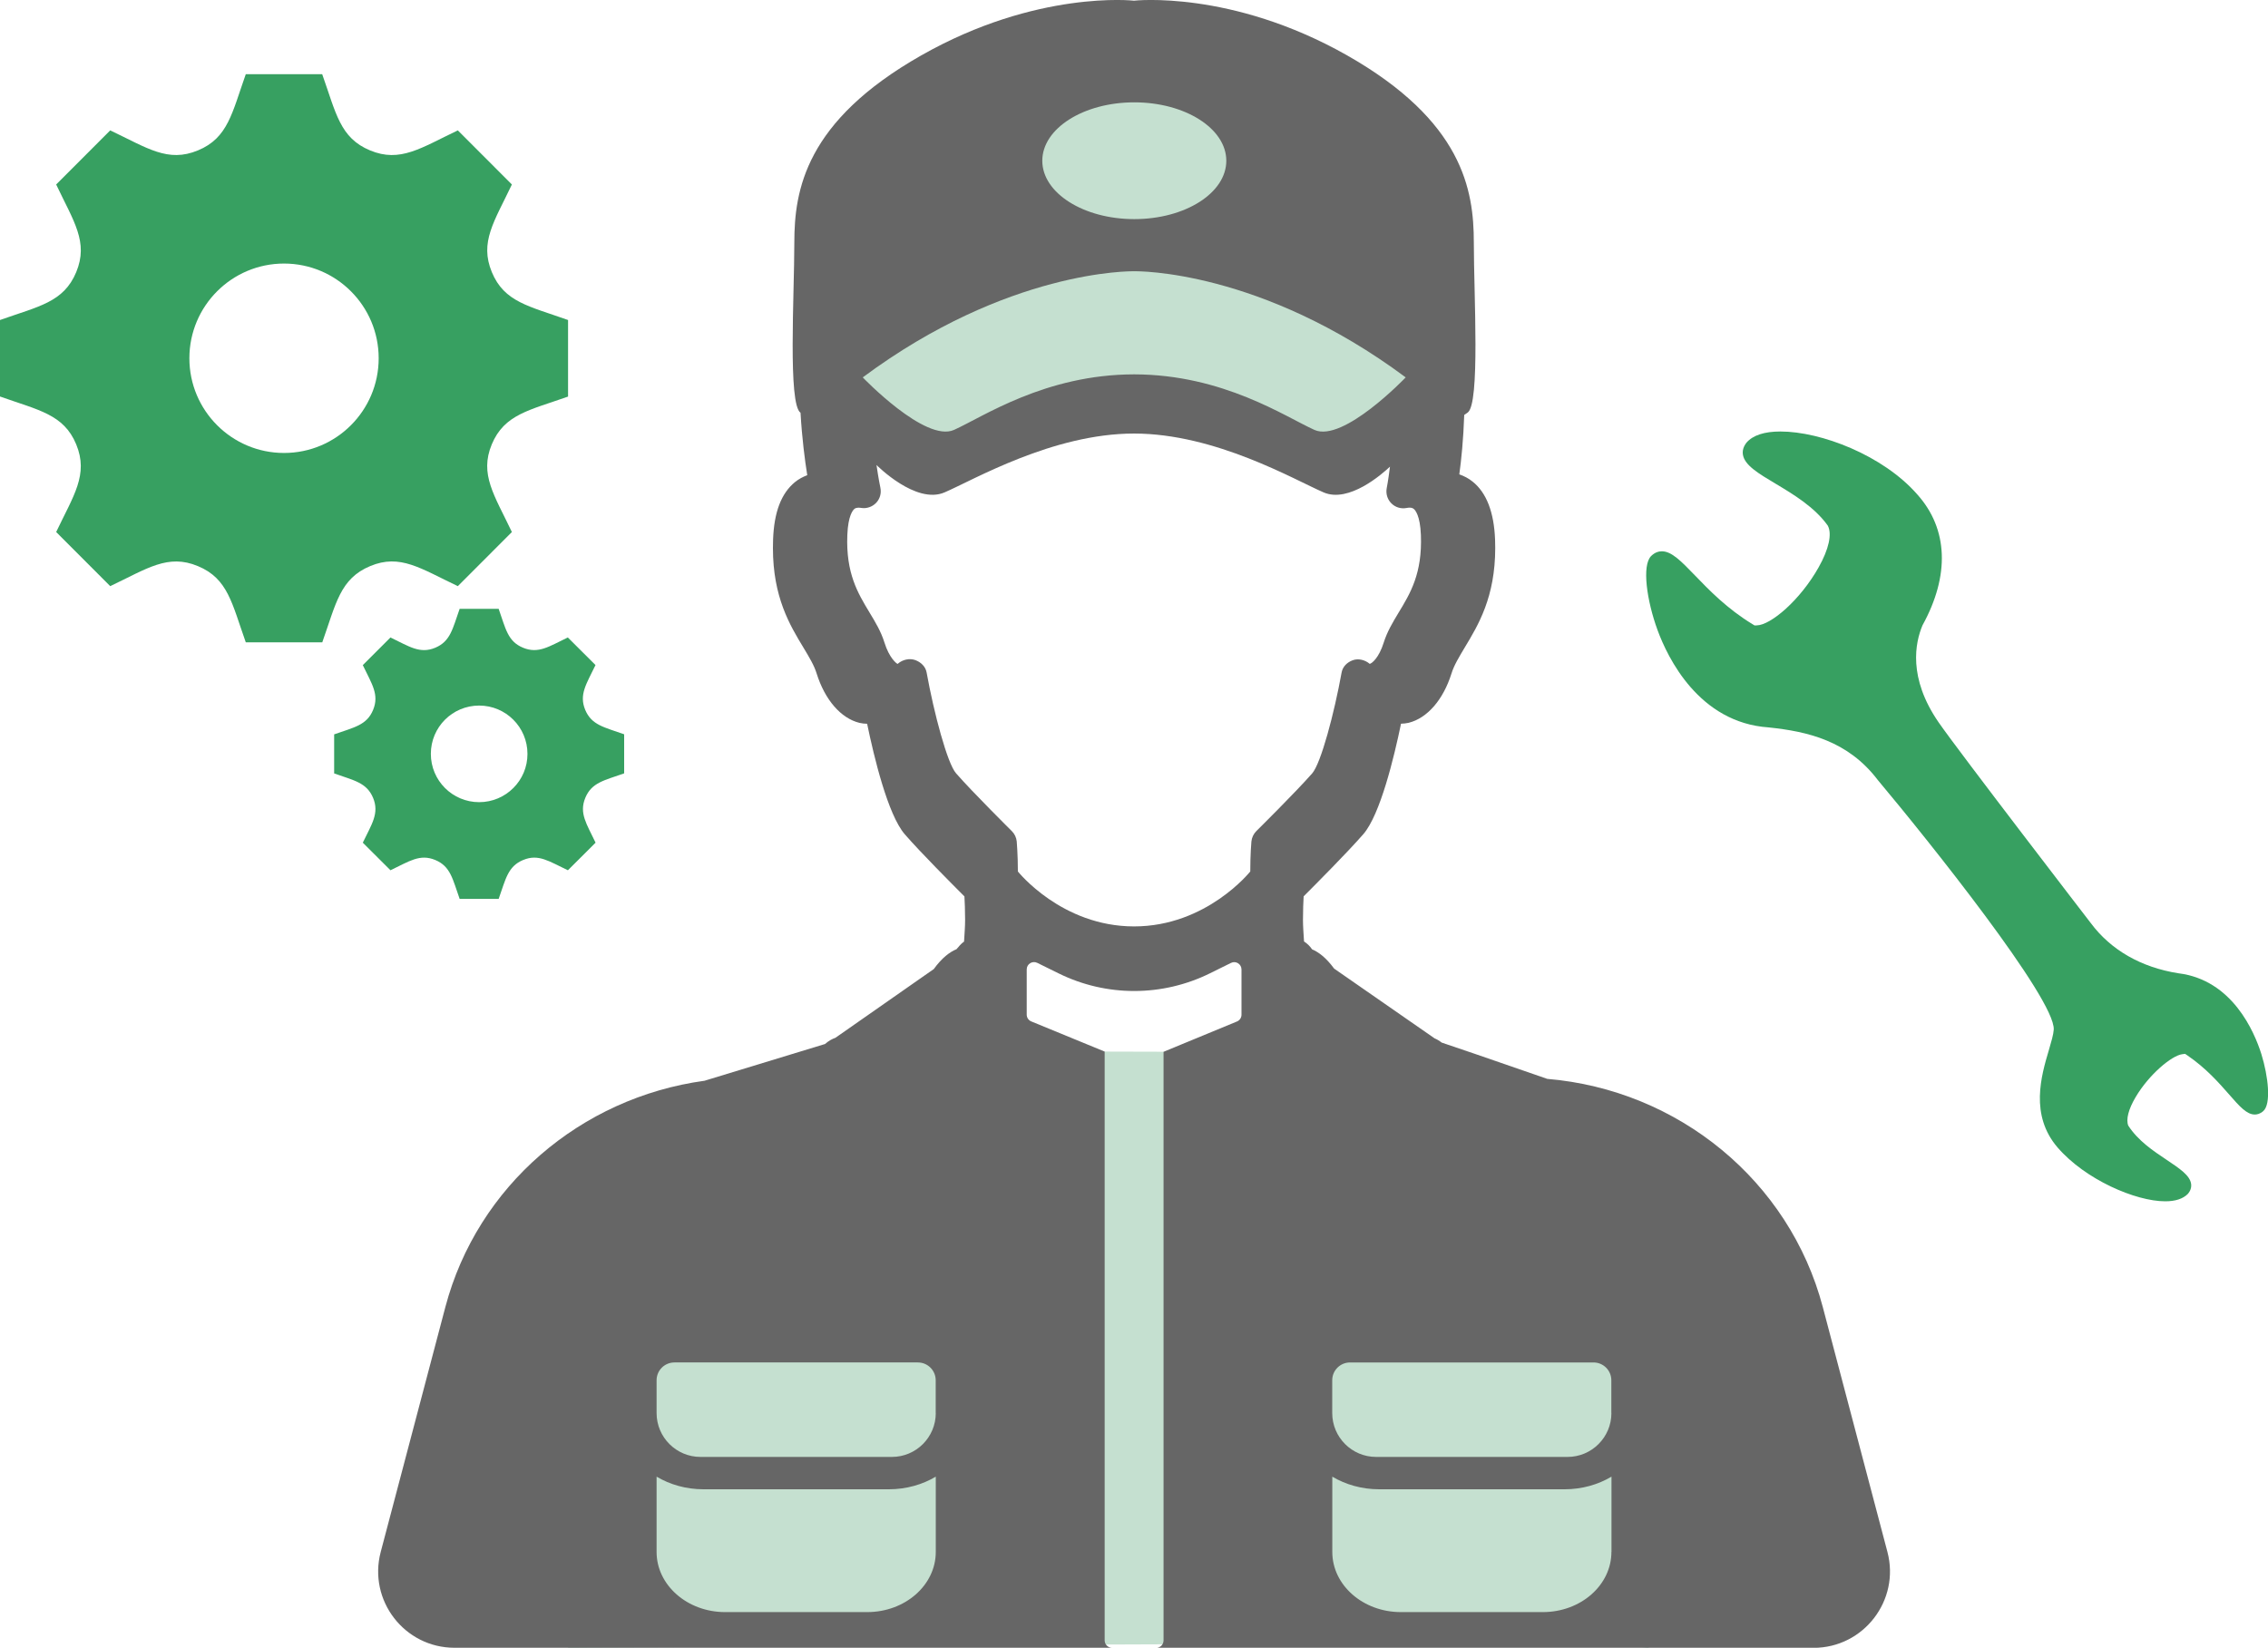
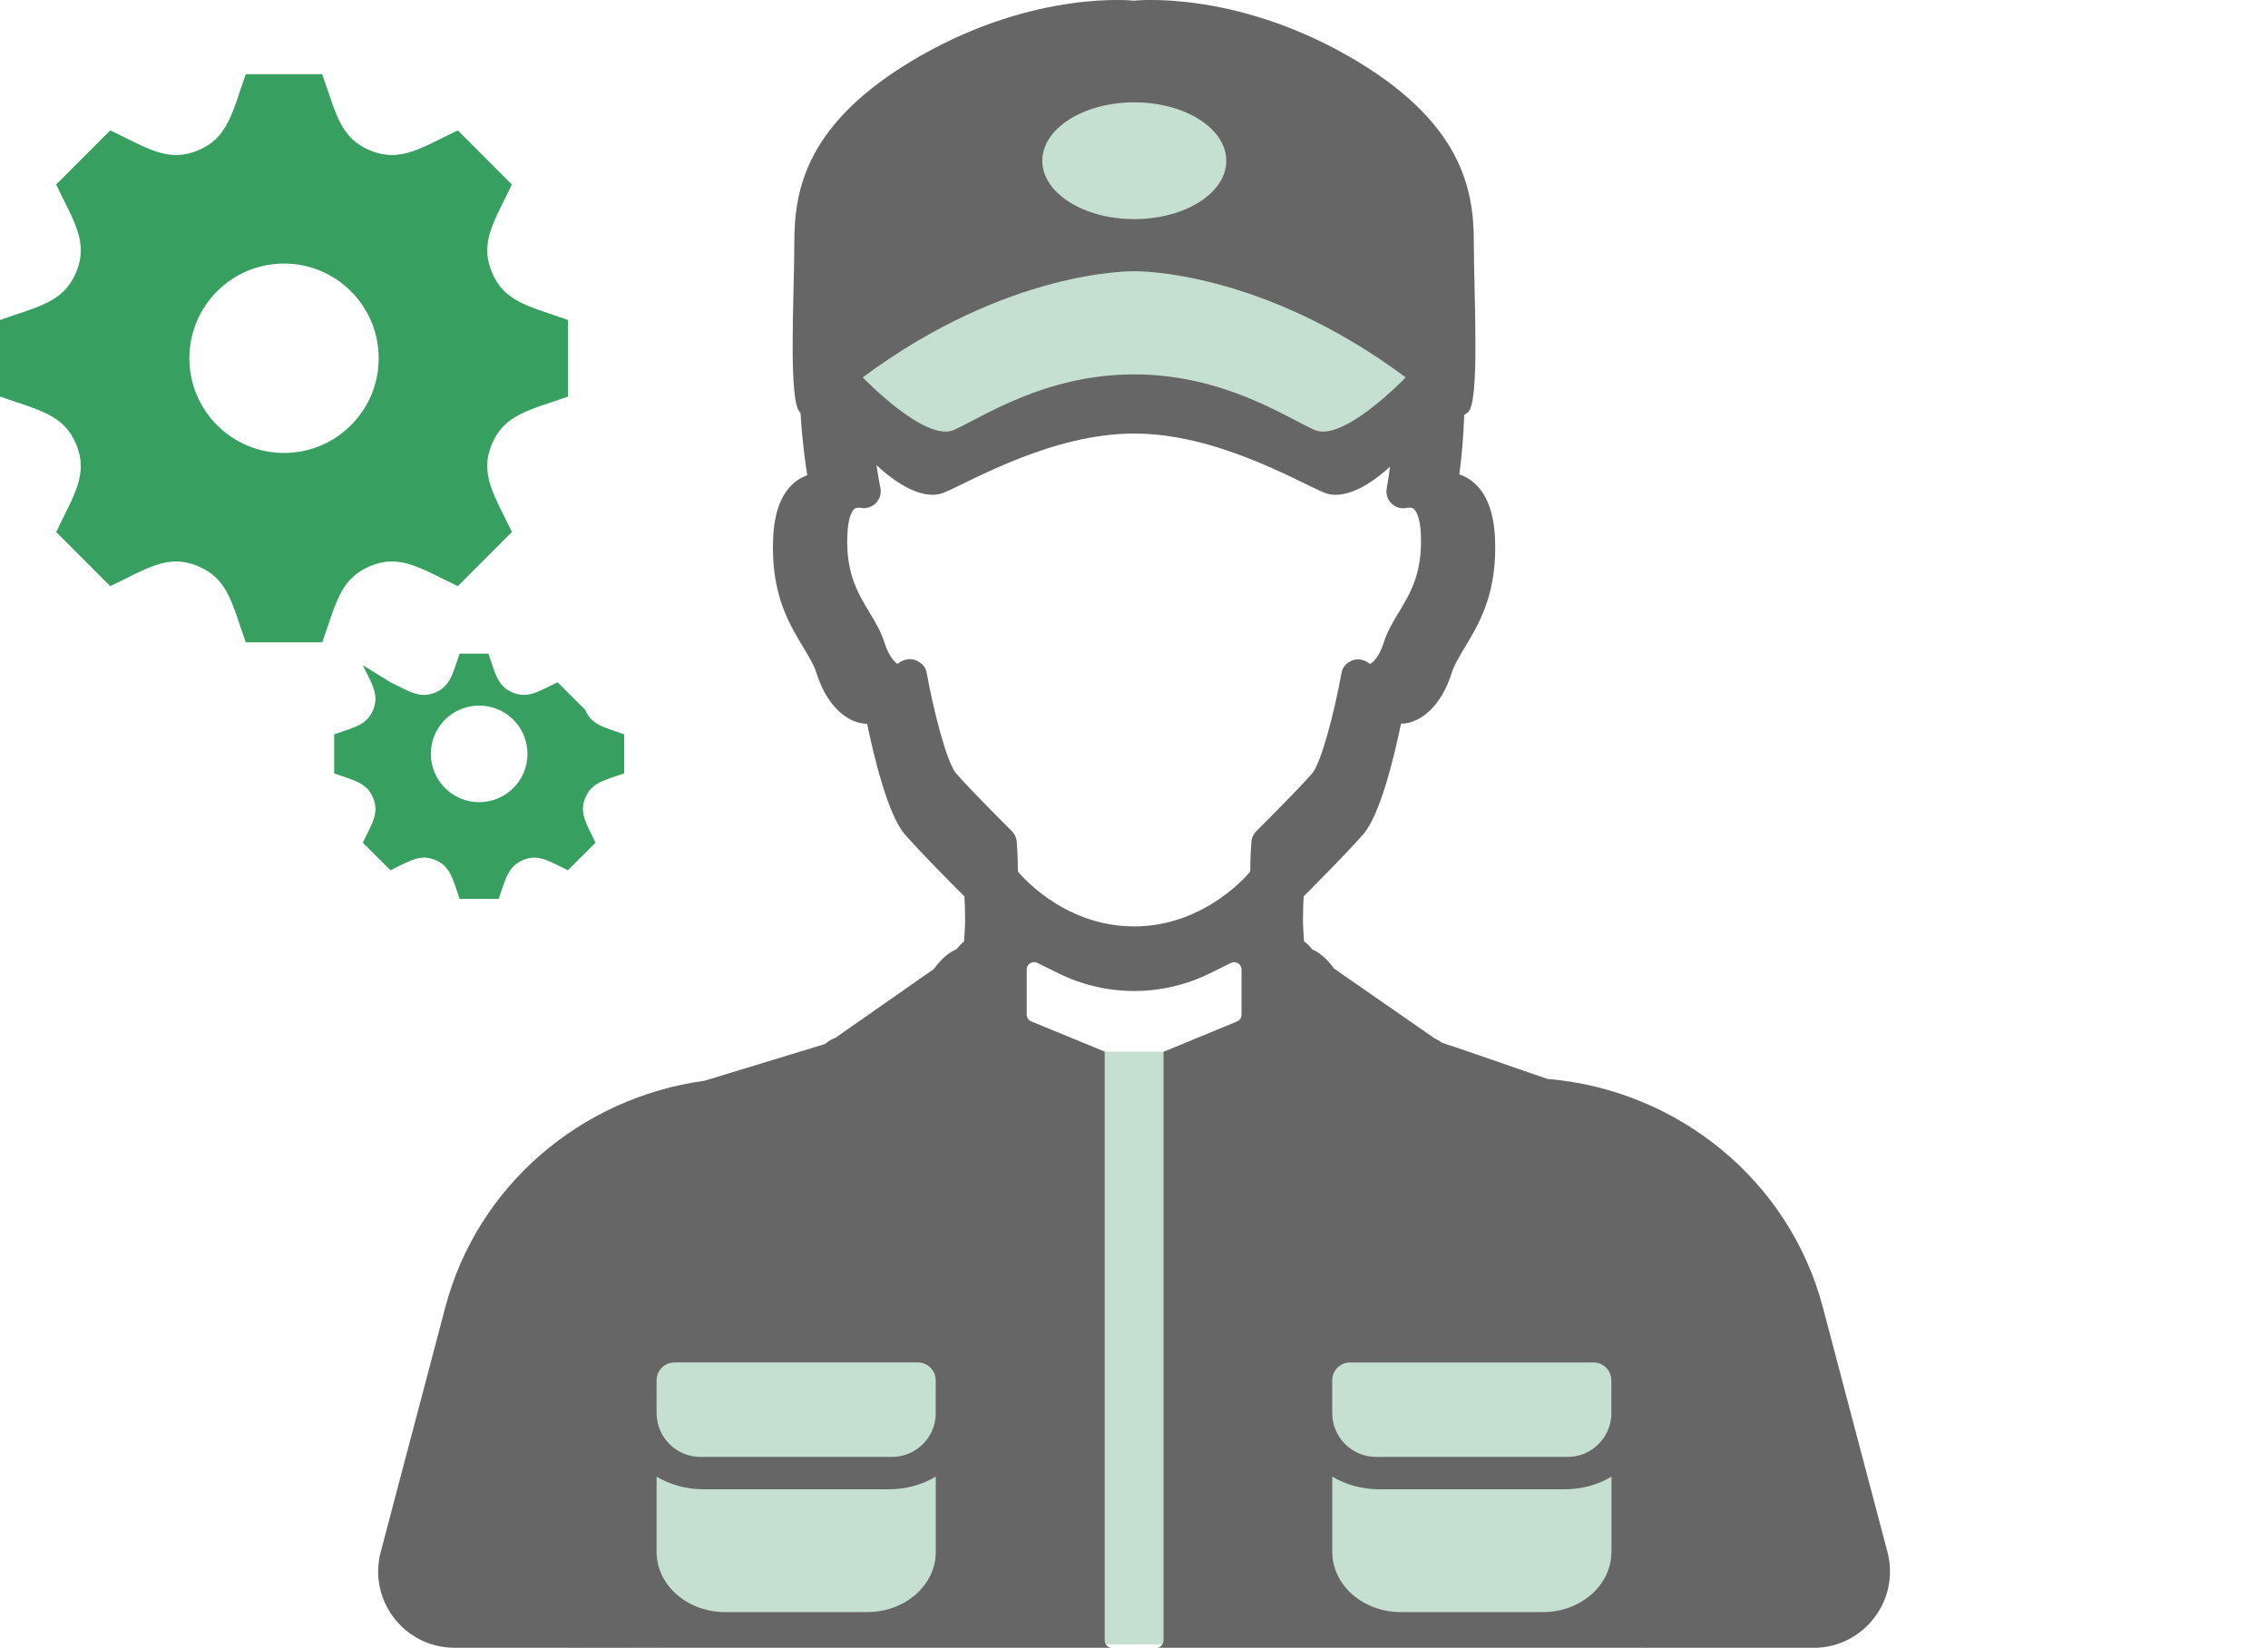
<svg xmlns="http://www.w3.org/2000/svg" version="1.1" id="レイヤー_1" x="0px" y="0px" viewBox="0 0 300 218.01" style="enable-background:new 0 0 300 218.01;" xml:space="preserve">
  <style type="text/css">
	.st0{fill:#C5E0D0;}
	.st1{fill:#37A061;}
	.st2{fill:#666666;}
</style>
  <path class="st0" d="M78.31,163.29l67.8-24.16l7.8,0.02l66.13,38.54c0,0,0.98,41.49-2.29,40.32c-3.27-1.16-142.6,0.02-142.6,0.02  L78.31,163.29z" />
  <path class="st0" d="M169.83,6.47l20.71,42.06l-15.16,12.32l-26.15-8.53l-26.91,10.04l-13.45-12.13c0,0,28.44-41.68,29-41.68  C138.43,8.55,169.83,6.47,169.83,6.47z" />
-   <path class="st1" d="M286.4,158.94c-3.91,0-10.57-2.87-14.24-7.13c-3.68-4.29-2.16-9.47-1.14-12.9c0.32-1.1,0.6-2.03,0.64-2.69  c0.21-4.06-16.72-25.2-23.26-33c-3.96-5.22-9.3-6.44-14.46-6.98c-9.22-0.63-13.35-9.22-14.69-12.88c-1.41-3.85-2.11-8.57-0.83-9.81  c0.52-0.51,1.05-0.61,1.41-0.61c1.29,0,2.57,1.33,4.34,3.16c1.91,1.98,4.28,4.44,7.67,6.5l0.25,0.15l0.29-0.01  c1.84-0.03,5.73-3.32,8.18-7.68c1.35-2.4,1.8-4.42,1.21-5.52c-1.76-2.47-4.61-4.17-6.9-5.54c-2.28-1.36-4.07-2.43-4.32-3.81  c-0.1-0.56,0.06-1.11,0.48-1.64c0.85-0.97,2.36-1.46,4.48-1.46c5.34,0,13.57,3.13,18.12,8.35c4.06,4.55,4.3,10.69,0.67,17.29  c-0.96,2.27-1.95,6.93,2.13,12.84c2.65,3.84,19.96,26.34,20.13,26.56c2.65,3.56,6.65,5.86,11.58,6.64  c7.15,0.87,10.06,7.76,10.98,10.68c0.92,2.96,1.32,6.61,0.26,7.55c-0.42,0.38-0.84,0.46-1.12,0.46c-1.07,0-2-1.05-3.39-2.64  c-1.37-1.56-3.07-3.5-5.53-5.18l-0.31-0.21l-0.38,0.05c-1.41,0.19-4.4,2.7-6.15,5.66c-0.96,1.61-1.31,2.99-0.98,3.79  c1.29,2,3.3,3.34,5.08,4.53c1.72,1.15,3.08,2.06,3.23,3.18c0.06,0.48-0.09,0.93-0.45,1.34C288.74,158.61,287.76,158.94,286.4,158.94  z" />
  <g>
    <path class="st1" d="M75.14,52.47V42.34c-5.17-1.84-8.43-2.36-10.08-6.33c-1.65-3.98,0.31-6.68,2.65-11.6l-7.15-7.16   c-4.88,2.32-7.62,4.31-11.61,2.65c-3.98-1.65-4.5-4.93-6.33-10.08H32.51c-1.82,5.12-2.34,8.43-6.33,10.08h0   c-3.98,1.65-6.67-0.31-11.6-2.65l-7.15,7.16c2.33,4.91,4.3,7.62,2.65,11.6C8.42,40,5.12,40.52,0,42.34v10.12   c5.11,1.82,8.43,2.35,10.08,6.33c1.66,4.01-0.36,6.78-2.65,11.6l7.15,7.16c4.89-2.32,7.62-4.31,11.6-2.65h0   c3.98,1.65,4.5,4.94,6.33,10.08h10.12c1.82-5.12,2.34-8.42,6.35-10.09h0c3.95-1.64,6.63,0.31,11.58,2.66l7.15-7.16   c-2.32-4.89-4.31-7.62-2.66-11.6C66.71,54.81,70.03,54.28,75.14,52.47z M37.57,59.93c-6.91,0-12.52-5.61-12.52-12.53   c0-6.92,5.61-12.53,12.52-12.53c6.91,0,12.52,5.61,12.52,12.53C50.09,54.32,44.48,59.93,37.57,59.93z" />
-     <path class="st1" d="M82.56,102.32v-5.17c-2.63-0.94-4.3-1.2-5.15-3.23c-0.84-2.03,0.15-3.41,1.36-5.93l-3.66-3.65   c-2.49,1.19-3.88,2.2-5.92,1.36s-2.3-2.52-3.23-5.15H60.8c-0.93,2.61-1.2,4.3-3.23,5.15c-2.03,0.84-3.41-0.15-5.92-1.36L47.99,88   c1.2,2.51,2.2,3.89,1.36,5.93c-0.84,2.03-2.53,2.3-5.15,3.23v5.17c2.61,0.93,4.3,1.2,5.15,3.23c0.85,2.05-0.18,3.47-1.36,5.93   l3.66,3.65c2.49-1.19,3.89-2.2,5.92-1.36c2.03,0.84,2.3,2.53,3.23,5.15h5.16c0.93-2.61,1.2-4.3,3.24-5.15h0.01   c2.01-0.84,3.38,0.16,5.91,1.36l3.66-3.65c-1.19-2.5-2.2-3.89-1.36-5.93C78.26,103.52,79.95,103.25,82.56,102.32z M63.38,106.13   c-3.53,0-6.39-2.86-6.39-6.39c0-3.54,2.86-6.39,6.39-6.39c3.53,0,6.39,2.86,6.39,6.39C69.78,103.27,66.91,106.13,63.38,106.13z" />
+     <path class="st1" d="M82.56,102.32v-5.17c-2.63-0.94-4.3-1.2-5.15-3.23l-3.66-3.65   c-2.49,1.19-3.88,2.2-5.92,1.36s-2.3-2.52-3.23-5.15H60.8c-0.93,2.61-1.2,4.3-3.23,5.15c-2.03,0.84-3.41-0.15-5.92-1.36L47.99,88   c1.2,2.51,2.2,3.89,1.36,5.93c-0.84,2.03-2.53,2.3-5.15,3.23v5.17c2.61,0.93,4.3,1.2,5.15,3.23c0.85,2.05-0.18,3.47-1.36,5.93   l3.66,3.65c2.49-1.19,3.89-2.2,5.92-1.36c2.03,0.84,2.3,2.53,3.23,5.15h5.16c0.93-2.61,1.2-4.3,3.24-5.15h0.01   c2.01-0.84,3.38,0.16,5.91,1.36l3.66-3.65c-1.19-2.5-2.2-3.89-1.36-5.93C78.26,103.52,79.95,103.25,82.56,102.32z M63.38,106.13   c-3.53,0-6.39-2.86-6.39-6.39c0-3.54,2.86-6.39,6.39-6.39c3.53,0,6.39,2.86,6.39,6.39C69.78,103.27,66.91,106.13,63.38,106.13z" />
  </g>
  <path class="st2" d="M249.66,205.33l-8.55-32.4c-4.42-16.72-19.13-28.73-36.45-30.19c-6.97-2.42-13.42-4.64-13.96-4.8  c-0.33-0.26-0.67-0.45-0.94-0.56c-0.55-0.38-12.79-8.88-13.29-9.23c-1.04-1.42-2.04-2.18-2.92-2.55c-0.25-0.38-0.6-0.74-1.06-1.04  c-0.06-0.98-0.14-2-0.14-2.84c0-1.34,0.05-2.41,0.09-3.13c1.6-1.6,5.76-5.78,7.89-8.22c2.24-2.57,4.08-10.22,4.99-14.62  c0.33-0.01,0.67-0.04,1.01-0.12c2.46-0.61,4.58-3.05,5.67-6.54c0.33-1.07,0.99-2.15,1.74-3.41c1.81-3,4.04-6.69,4.04-13.18  c0-0.36-0.01-0.74-0.02-1.12c-0.14-3.62-1.14-6.2-2.97-7.66c-0.53-0.43-1.13-0.74-1.76-0.96c0.26-1.88,0.54-4.6,0.65-7.86l0.45-0.31  c1.67-1.15,0.82-15.56,0.82-22.51c0-6.95-1.46-16.06-16.77-24.76C162.85-1.37,150,0.09,150,0.09s-12.85-1.46-28.16,7.25  c-15.31,8.7-16.77,17.81-16.77,24.76c0,6.95-0.86,21.36,0.82,22.51l0,0c0.2,3.45,0.58,6.32,0.89,8.26  c-0.58,0.22-1.13,0.51-1.62,0.91c-1.82,1.49-2.77,3.97-2.9,7.61c-0.01,0.38-0.02,0.75-0.02,1.12c0,6.49,2.23,10.19,4.04,13.18  c0.76,1.26,1.41,2.34,1.74,3.41c1.09,3.49,3.21,5.94,5.67,6.54c0.34,0.08,0.67,0.11,1.01,0.12c0.91,4.4,2.75,12.05,4.98,14.62  c2.12,2.44,6.29,6.62,7.89,8.22c0.04,0.71,0.09,1.78,0.09,3.13c0,0.85-0.08,1.87-0.14,2.85c-0.27,0.19-0.54,0.45-0.79,0.77  c-0.07,0.08-0.15,0.15-0.2,0.23c-0.9,0.37-1.94,1.15-3.01,2.63c-0.5,0.35-12.41,8.68-13.02,9.1c-0.41,0.14-0.9,0.4-1.37,0.82  c-0.91,0.28-10.03,3.06-15.94,4.86c-16.37,2.24-30.05,13.92-34.28,29.94l-8.55,32.4c-1.69,6.41,3.14,12.68,9.77,12.68h86.97  c-0.54,0-0.98-0.44-0.98-0.98v-77.9l-9.71-3.99c-0.36-0.15-0.6-0.5-0.6-0.89v-5.99c0-0.72,0.75-1.18,1.39-0.87l2.84,1.4  c6.31,3.11,13.71,3.1,20.02-0.02l2.77-1.37c0.64-0.32,1.39,0.15,1.39,0.87v5.99c0,0.39-0.24,0.74-0.6,0.89l-9.71,4.01v77.88  c0,0.54-0.44,0.98-0.98,0.98h86.97C246.52,218.01,251.35,211.73,249.66,205.33z M123.78,205.33c0,4.4-4.06,7.96-9.07,7.96H95.92  c-5.01,0-9.07-3.57-9.07-7.96v-9.96c1.77,1.05,3.9,1.67,6.2,1.67h24.53c2.3,0,4.43-0.62,6.2-1.67V205.33z M123.78,186.95  c0,3.21-2.6,5.81-5.81,5.81H92.66c-3.21,0-5.81-2.6-5.81-5.81v-4.33c0-1.31,1.06-2.36,2.36-2.36h32.2c1.31,0,2.36,1.06,2.36,2.36  V186.95z M150.04,13.54c6.72,0,12.17,3.46,12.17,7.73c0,4.27-5.45,7.72-12.17,7.72s-12.17-3.46-12.17-7.72  C137.87,17,143.32,13.54,150.04,13.54z M150.04,35.89c0.4-0.01,16.73-0.22,35.9,14.04c0,0-8.26,8.66-12.07,6.95  c-3.8-1.7-12.05-7.33-23.84-7.35c-11.79,0.01-20.03,5.64-23.84,7.35c-3.8,1.7-12.07-6.95-12.07-6.95  C133.31,35.67,149.63,35.88,150.04,35.89z M166.18,109.96c-0.37,0.37-0.6,0.86-0.65,1.38c-0.01,0.11-0.15,1.71-0.15,3.96  c0,0-5.77,7.27-15.37,7.27c-9.6,0-15.37-7.27-15.37-7.27c0-2.25-0.15-3.85-0.15-3.96c-0.05-0.52-0.28-1.01-0.65-1.38  c-0.05-0.05-5.18-5.13-7.38-7.65c-1.16-1.33-2.92-7.96-3.89-13.33c-0.14-0.79-0.76-1.38-1.51-1.65c-0.75-0.27-1.66-0.06-2.27,0.46  l-0.06,0.05c-0.16-0.06-1.11-0.8-1.74-2.83c-0.46-1.47-1.2-2.7-1.99-4c-1.53-2.54-3.12-5.16-2.92-10.22c0.1-2.58,0.74-3.3,0.94-3.46  c0.07-0.06,0.28-0.23,0.89-0.13c0.73,0.12,1.47-0.14,1.98-0.67c0.4-0.42,0.61-0.97,0.61-1.53c0-0.16-0.02-0.33-0.05-0.49  c-0.01-0.05-0.25-1.17-0.51-2.99c0.06,0.06,5.21,5.25,8.99,3.63c3.81-1.63,14.29-7.79,25.08-7.79s21.28,6.16,25.08,7.79  c3.33,1.43,7.72-2.42,8.77-3.41c-0.22,1.75-0.42,2.81-0.43,2.84c-0.03,0.15-0.04,0.3-0.04,0.44c0,0.58,0.23,1.15,0.65,1.57  c0.52,0.53,1.27,0.76,2.01,0.62c0.65-0.13,0.88,0.06,0.95,0.12c0.2,0.16,0.85,0.87,0.95,3.47c0.19,5.06-1.39,7.68-2.93,10.22  c-0.79,1.31-1.53,2.54-1.99,4c-0.63,2.02-1.57,2.76-1.85,2.81c-0.61-0.52-1.49-0.75-2.24-0.48c-0.75,0.27-1.34,0.85-1.48,1.63  c-0.97,5.38-2.73,12.01-3.89,13.34C171.36,104.84,166.23,109.91,166.18,109.96z M213.15,205.33c0,4.4-4.06,7.96-9.07,7.96H185.3  c-5.01,0-9.07-3.57-9.07-7.96v-9.96c1.77,1.05,3.9,1.67,6.2,1.67h24.53c2.3,0,4.43-0.62,6.2-1.67V205.33z M213.15,186.95  c0,3.21-2.6,5.81-5.81,5.81h-25.31c-3.21,0-5.81-2.6-5.81-5.81v-4.33c0-1.31,1.06-2.36,2.36-2.36h32.2c1.31,0,2.36,1.06,2.36,2.36  V186.95z" />
</svg>